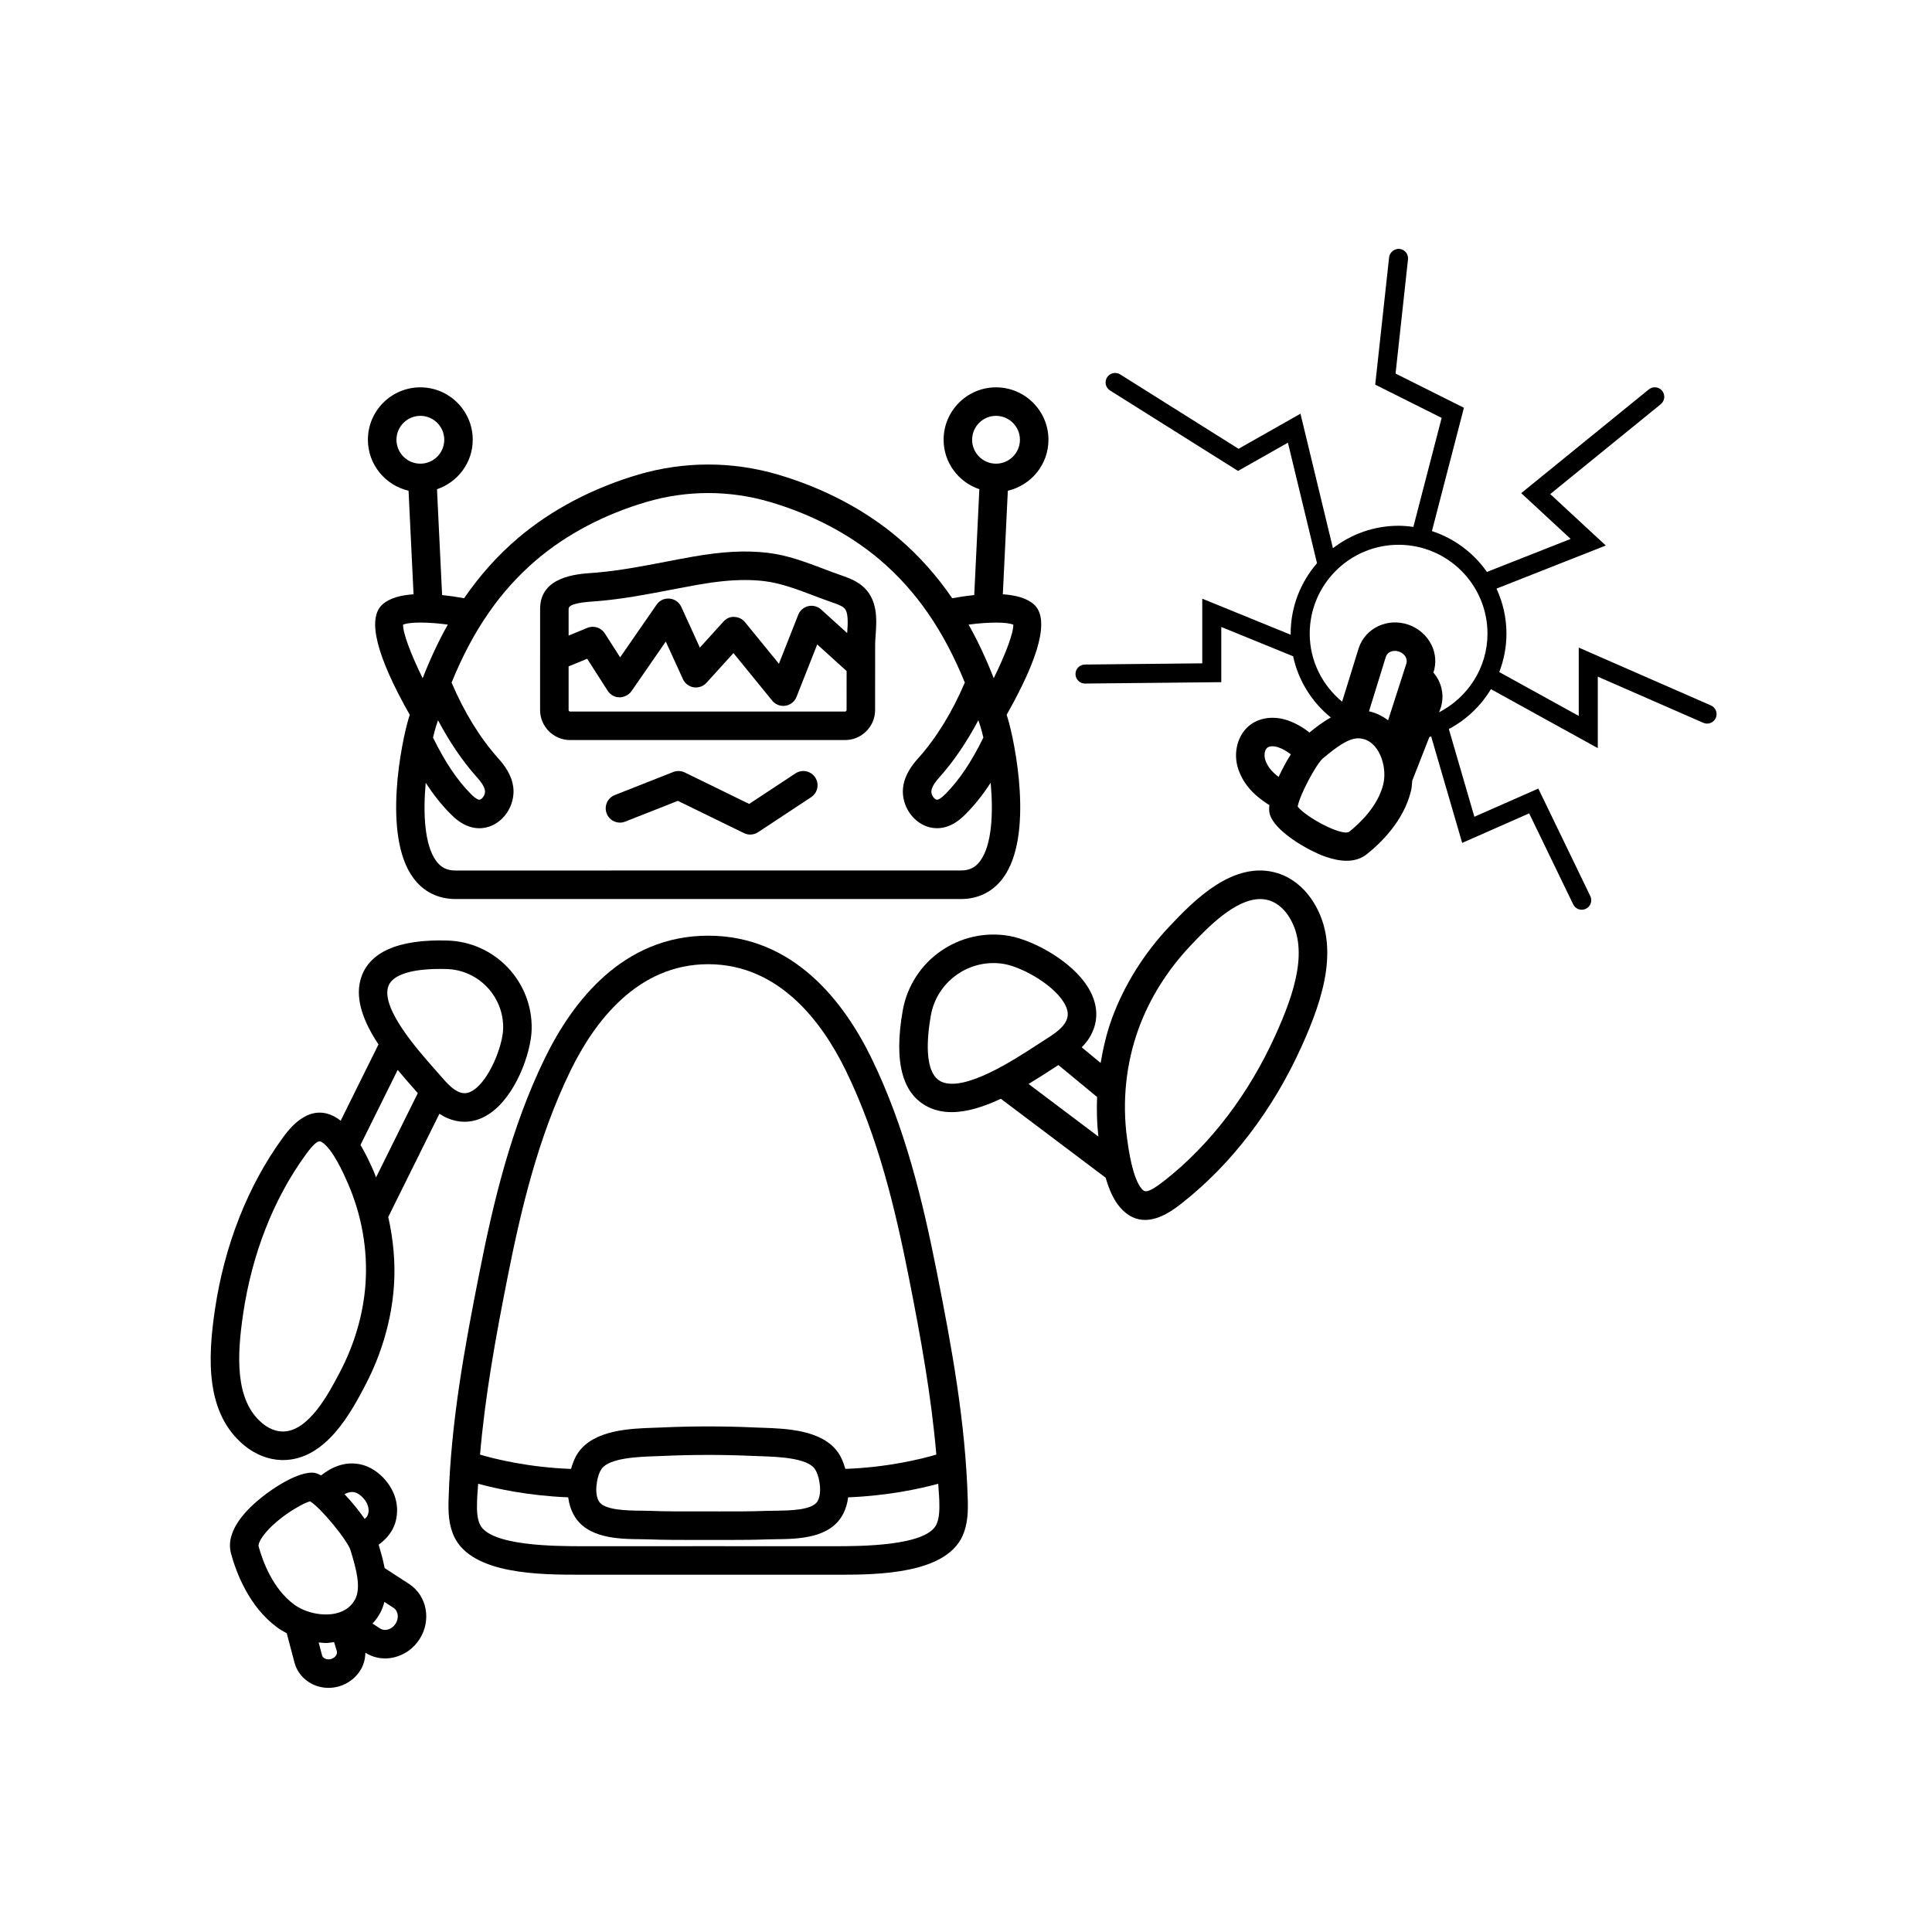
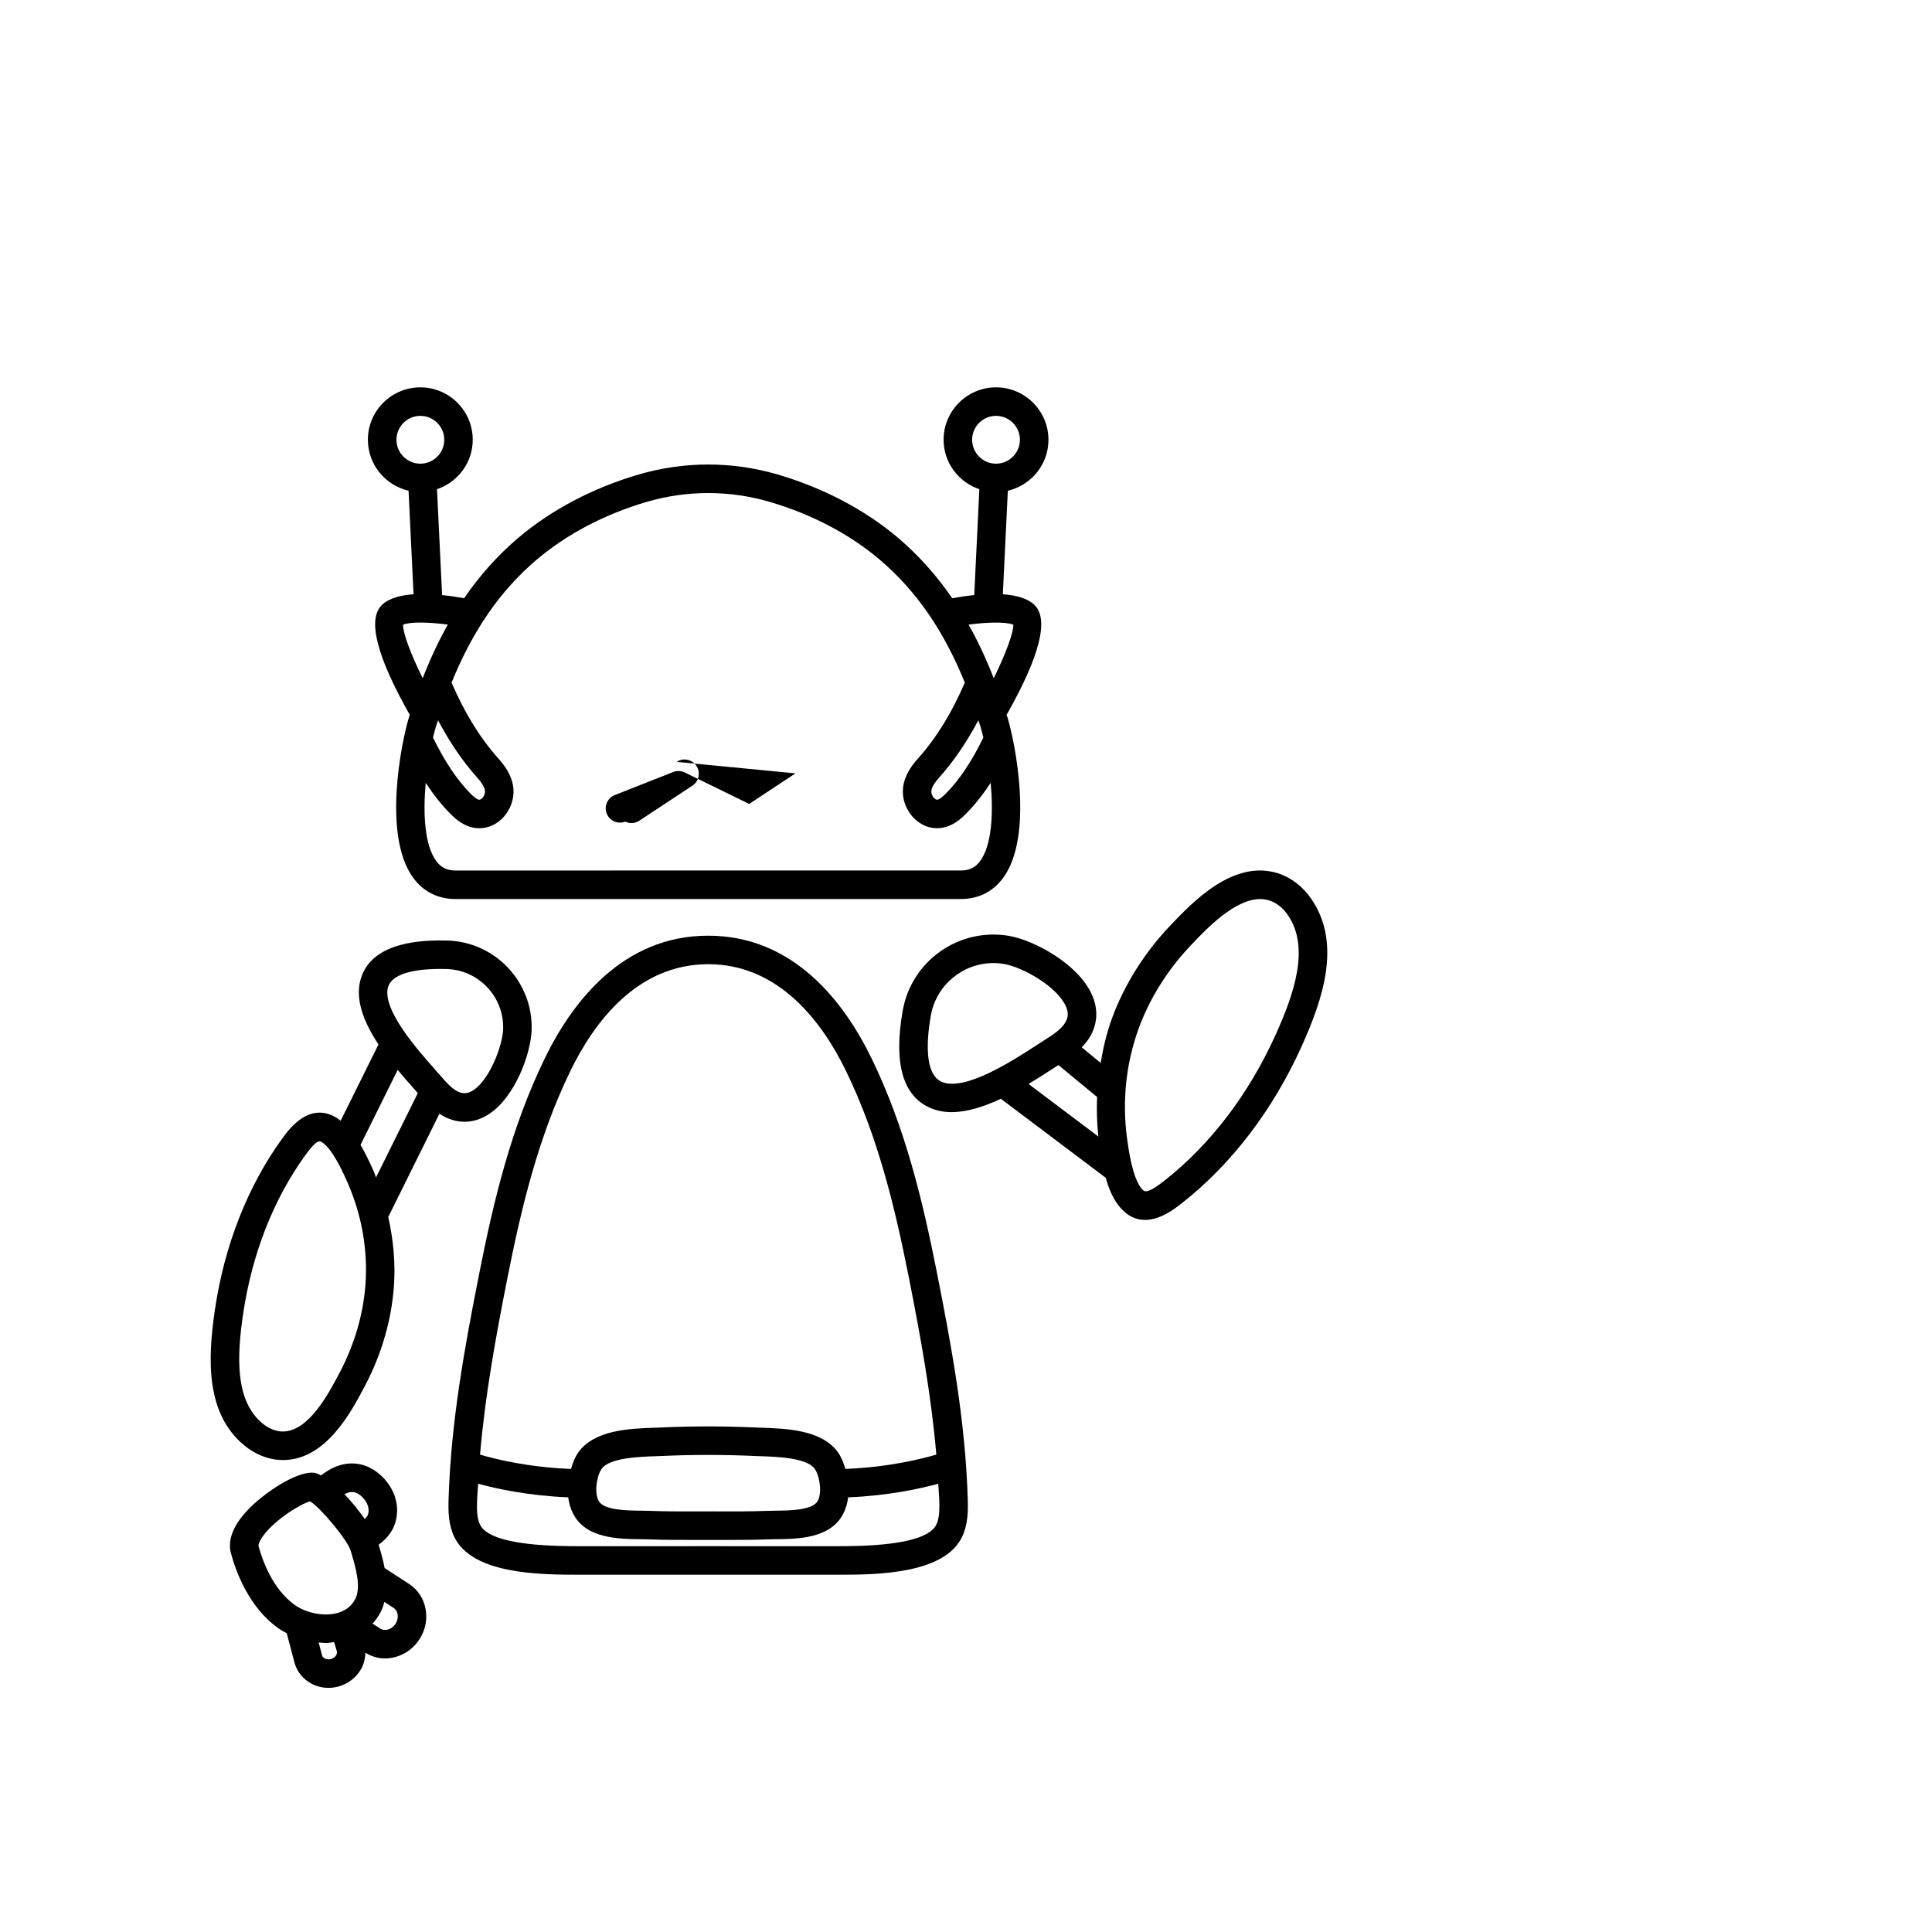
<svg xmlns="http://www.w3.org/2000/svg" fill="#000000" width="800px" height="800px" version="1.1" viewBox="144 144 512 512">
  <g>
    <path d="m252.27 274.05 1.324 27.441c-3.363 0.23-6.406 1-8.285 2.734-4.059 3.75-1.555 13.621 7.289 29.227-0.09 0.289-0.191 0.555-0.281 0.848-1.855 6.098-7.086 31.164 1.238 42.402 2.691 3.633 6.555 5.551 11.172 5.551h133.9c4.621 0 8.48-1.918 11.172-5.547 8.32-11.227 3.102-36.305 1.246-42.406-0.09-0.293-0.191-0.562-0.285-0.855 8.844-15.605 11.344-25.477 7.285-29.223-1.879-1.73-4.922-2.5-8.285-2.731l1.324-27.441c6.152-1.43 10.766-6.926 10.766-13.508 0-7.66-6.234-13.891-13.895-13.891-7.66 0-13.891 6.231-13.891 13.891 0 6.109 3.984 11.25 9.473 13.105l-1.355 28.055c-2.117 0.219-4.133 0.527-5.832 0.836-4.137-6.012-8.828-11.289-14.223-15.891-8.793-7.492-19.867-13.332-32.031-16.895-12.051-3.531-24.785-3.531-36.848 0-12.164 3.562-23.238 9.406-32.031 16.895-5.398 4.602-10.086 9.875-14.223 15.891-1.695-0.312-3.715-0.617-5.832-0.836l-1.355-28.055c5.488-1.855 9.473-7 9.473-13.105 0-7.66-6.231-13.891-13.891-13.891-7.66 0-13.895 6.231-13.895 13.891 0.012 6.578 4.625 12.078 10.777 13.508zm7.812 60.828c3.012 5.68 6.445 10.789 10.344 15.148 0.832 0.926 1.953 2.309 2.098 3.551 0.078 0.719-0.316 1.621-0.922 2.102-0.434 0.348-0.695 0.254-0.867 0.195-0.676-0.242-1.434-0.945-2.082-1.602-3.578-3.621-6.82-8.516-9.902-14.809 0.258-1.082 0.523-2.098 0.789-2.965 0.176-0.562 0.371-1.07 0.543-1.621zm143.73 1.621c0.266 0.871 0.527 1.883 0.789 2.965-3.074 6.285-6.316 11.176-9.906 14.809-0.613 0.621-1.402 1.359-2.086 1.605-0.152 0.055-0.43 0.148-0.859-0.199-0.605-0.48-1-1.383-0.922-2.098 0.145-1.246 1.266-2.629 2.098-3.559 3.898-4.359 7.336-9.469 10.348-15.148 0.176 0.551 0.371 1.062 0.539 1.625zm-2.188-75.957c0-3.492 2.84-6.336 6.332-6.336 3.492 0 6.336 2.84 6.336 6.336 0 3.492-2.844 6.336-6.336 6.336-3.492 0-6.332-2.844-6.332-6.336zm10.914 49.008c0.074 2.164-2.055 7.824-5.188 14.184-1.996-5.125-4.215-9.852-6.664-14.211 5.277-0.695 10.16-0.719 11.852 0.027zm-126.41-17.148c7.988-6.809 18.105-12.129 29.254-15.395 5.328-1.562 10.812-2.344 16.297-2.344s10.973 0.781 16.301 2.344c11.148 3.266 21.266 8.586 29.254 15.395 9.59 8.176 16.852 18.703 22.453 32.488-3.356 7.844-7.496 14.625-12.387 20.09-1.52 1.699-3.59 4.352-3.977 7.742-0.375 3.293 1.086 6.773 3.731 8.867 1.574 1.25 3.406 1.895 5.273 1.895 0.941 0 1.891-0.164 2.82-0.496 2.117-0.75 3.676-2.144 4.926-3.41 2.281-2.309 4.426-5.012 6.465-8.125 0.727 8.031 0.34 16.504-2.801 20.742-1.277 1.723-2.856 2.492-5.102 2.492l-133.91 0.008c-2.254 0-3.824-0.766-5.102-2.492-3.144-4.242-3.531-12.715-2.805-20.746 2.039 3.117 4.184 5.824 6.465 8.129 1.25 1.266 2.812 2.66 4.926 3.41 0.93 0.332 1.879 0.496 2.824 0.496 1.863 0 3.695-0.641 5.269-1.891 2.637-2.094 4.102-5.578 3.731-8.875-0.383-3.391-2.457-6.043-3.977-7.738-4.887-5.465-9.027-12.246-12.383-20.09 5.594-13.789 12.859-24.316 22.449-32.496zm-30.117 31.336c-3.133-6.356-5.262-12.02-5.191-14.188 1.703-0.762 6.539-0.738 11.855-0.027-2.449 4.359-4.664 9.086-6.664 14.215zm-0.609-69.531c3.492 0 6.332 2.84 6.332 6.336 0 3.492-2.84 6.336-6.332 6.336-3.492 0-6.336-2.844-6.336-6.336 0-3.496 2.844-6.336 6.336-6.336z" />
    <path d="m267.12 441.28c2.176 0 4.324-0.664 6.367-1.98 7.059-4.547 11.223-16.141 11.406-22.418v-0.004c0.348-12.672-9.664-23.273-22.332-23.625-13.176-0.395-21.102 3.152-23.051 10.488-1.453 5.453 1.137 11.523 4.789 17.047l-10.023 20.227c-0.273-0.211-0.539-0.445-0.82-0.625-7.371-4.754-12.859 2.84-14.668 5.332-9.152 12.633-15.32 28.332-17.84 45.398-1.914 13.008-2.488 27.453 7.793 35.934 2.898 2.394 6.375 3.769 9.797 3.867 0.148 0.004 0.297 0.008 0.441 0.008 11.449 0 18.188-12.887 21.895-19.969 4.285-8.199 6.883-17.219 7.519-26.082 0.438-6.133-0.148-12.324-1.5-18.375l13.559-27.352c0.688 0.449 1.418 0.867 2.211 1.199 1.477 0.621 2.973 0.93 4.457 0.93zm-20.309-35.598c0.848-3.18 5.731-4.902 13.82-4.902 0.562 0 1.133 0.012 1.719 0.023 8.5 0.238 15.223 7.352 14.988 15.859-0.129 4.477-3.598 13.48-7.941 16.281-1.312 0.852-2.496 0.988-3.812 0.434-1.648-0.695-3.121-2.289-4.727-4.148l-1.676-1.91c-4.527-5.117-13.934-15.762-12.371-21.637zm-5.957 78.656c-0.562 7.836-2.867 15.832-6.746 23.238-2.894 5.535-8.254 15.789-15.152 15.789-0.062 0-0.133-0.004-0.203-0.004-1.742-0.051-3.59-0.812-5.199-2.144-7.391-6.094-6.734-18.082-5.125-29.004 2.344-15.867 8.039-30.414 16.48-42.07 2.164-2.988 3.168-3.672 3.789-3.672 0.266 0 0.469 0.129 0.656 0.25 2.875 1.855 5.727 8.348 6.801 10.793 3.719 8.488 5.348 17.762 4.699 26.824zm2.215-29.855c-1.039-2.371-2.211-4.82-3.531-7.07l9.852-19.875c1.453 1.75 2.875 3.367 4.129 4.785l1.203 1.371-11.074 22.34c-0.215-0.508-0.355-1.043-0.578-1.551z" />
    <path d="m392.28 481.18c-3.672-18.539-8.316-38.246-17.328-56.746-7.219-14.812-20.582-32.469-43.277-32.469s-36.062 17.656-43.281 32.469c-9.012 18.5-13.656 38.207-17.328 56.746-3.977 20.055-7.586 39.754-8.191 60.281-0.082 3.004-0.051 6.481 1.465 9.734 4.742 10.148 23.203 10.117 33.352 10.121h67.961c0.336 0 0.676 0.004 1.027 0.004 10.195 0 27.738-0.309 32.324-10.125 1.516-3.254 1.551-6.727 1.465-9.734-0.598-20.523-4.211-40.223-8.188-60.281zm-97.094-53.434c6.277-12.875 17.699-28.223 36.492-28.223 18.789 0 30.215 15.348 36.488 28.223 8.633 17.723 13.133 36.863 16.707 54.902 3.106 15.68 5.918 31.141 7.262 46.836-4.211 1.234-12.953 3.375-24.113 3.789-0.465-1.609-1.043-3.086-1.891-4.305-4.207-6.066-13.805-6.387-20.152-6.602l-1.816-0.066c-8.289-0.379-16.699-0.379-24.98 0l-1.816 0.066c-6.348 0.215-15.945 0.535-20.152 6.602-0.848 1.223-1.43 2.695-1.891 4.309-11.156-0.41-19.898-2.551-24.109-3.789 1.344-15.691 4.156-31.152 7.262-46.832 3.578-18.047 8.074-37.184 16.711-54.91zm65.535 113.99c-1.301 2.508-7.484 2.574-11.172 2.613-0.867 0.012-1.676 0.02-2.41 0.047-4.191 0.16-8.375 0.148-12.605 0.145l-2.856-0.008-2.859 0.004c-4.195 0.008-8.402 0.016-12.605-0.145-0.734-0.027-1.543-0.035-2.41-0.047-3.691-0.043-9.871-0.109-11.168-2.613-0.801-1.535-0.68-3.57-0.438-5.012 0.25-1.492 0.656-2.617 1.23-3.449 2.047-2.945 9.953-3.211 14.199-3.356l1.902-0.07c4.031-0.184 8.09-0.277 12.148-0.277 4.055 0 8.113 0.094 12.145 0.277l1.902 0.07c4.246 0.145 12.152 0.41 14.199 3.359 0.574 0.828 0.98 1.957 1.23 3.449 0.238 1.438 0.363 3.477-0.434 5.012zm31.438 6.266c-2.707 5.789-20.582 5.738-26.496 5.762l-33.988-0.008-33.992 0.008c-5.918-0.035-23.789 0.027-26.496-5.758-0.82-1.758-0.828-3.992-0.758-6.32 0.043-1.5 0.211-2.981 0.285-4.477 4.965 1.355 13.363 3.176 23.867 3.602 0.203 1.598 0.645 3.07 1.34 4.406 3.391 6.531 12.059 6.629 17.797 6.691 0.793 0.008 1.535 0.016 2.211 0.043 4.301 0.164 8.609 0.145 12.906 0.148l2.844-0.008 2.84 0.004c0.945 0 1.883 0.004 2.828 0.004 3.356 0 6.715-0.023 10.078-0.148 0.676-0.023 1.418-0.035 2.211-0.043 5.738-0.062 14.406-0.16 17.801-6.695 0.691-1.336 1.129-2.809 1.332-4.402 10.5-0.426 18.902-2.246 23.867-3.602 0.078 1.496 0.242 2.973 0.285 4.473 0.066 2.328 0.059 4.566-0.762 6.32z" />
    <path d="m252.41 563.76-6.477-4.203c-0.418-2.211-1.031-4.316-1.574-6.168l-0.008-0.027c1.328-0.926 2.481-2.125 3.363-3.539 1.578-2.535 1.957-5.883 1.008-8.973-1.238-3.992-4.742-7.531-8.527-8.609-4.754-1.348-8.668 0.844-11.105 2.754-0.562-0.277-1.133-0.562-1.633-0.656-4.523-0.789-13.727 5.398-18.043 10.074-3.719 4.031-5.133 7.828-4.191 11.285 1.34 4.934 4.703 14.035 12.207 19.57 0.797 0.59 1.668 1.094 2.562 1.562l2.09 7.918c0.688 2.406 2.332 4.367 4.621 5.523 1.359 0.688 2.848 1.031 4.359 1.031 0.926 0 1.859-0.129 2.773-0.395 2.508-0.723 4.656-2.414 5.891-4.644 0.738-1.336 1.078-2.793 1.098-4.269 1.586 0.977 3.359 1.508 5.199 1.508 0.848 0 1.703-0.105 2.555-0.32 2.688-0.672 5.019-2.352 6.566-4.727 3.258-4.992 2.031-11.582-2.734-14.695zm-14.285-24.25c1.043 0.297 2.793 1.703 3.371 3.566 0.367 1.199 0.137 2.207-0.203 2.754-0.176 0.281-0.426 0.469-0.645 0.695-1.547-2.203-3.402-4.512-5.363-6.559 1.051-0.539 1.965-0.699 2.84-0.457zm-25.613 14.207c-0.051-0.184 0.031-0.957 0.973-2.348 3.086-4.539 10.297-8.879 12.684-9.5 2.676 1.543 9.953 10.305 10.762 13.062l0.176 0.594c1.195 4.059 2.68 9.109 1.008 12.301-1.02 1.938-2.742 3.195-5.117 3.742-3.508 0.812-8.09-0.164-11.086-2.383-5.652-4.176-8.316-11.484-9.398-15.469zm20.598 28.898c-0.27 0.488-0.766 0.867-1.363 1.039-0.566 0.164-1.16 0.121-1.645-0.125-0.277-0.137-0.629-0.402-0.738-0.781l-0.918-3.488c0.637 0.055 1.273 0.152 1.906 0.152 0.746 0 1.453-0.16 2.184-0.238l0.719 2.371c0.129 0.43-0.008 0.82-0.145 1.07zm15.703-8.281c-0.508 0.773-1.246 1.316-2.078 1.523-0.422 0.109-1.238 0.211-2.016-0.297l-1.988-1.293c0.797-0.887 1.512-1.848 2.078-2.93 0.48-0.914 0.801-1.859 1.055-2.816l2.426 1.574c1.27 0.828 1.508 2.731 0.523 4.238z" />
    <path d="m482.67 375.43c-11.867-3.762-22.711 7.707-28.648 13.965-6.812 7.18-12.137 15.691-15.387 24.617-1.371 3.773-2.277 7.703-2.961 11.676l-5.008-4.137c0.766-0.793 1.488-1.637 2.09-2.629 2.148-3.547 2.348-7.492 0.574-11.406-3.68-8.121-15.238-14.309-21.816-15.477v-0.004c-13.293-2.328-25.941 6.535-28.281 19.773-2.469 13.973 0 22.66 7.344 25.828 1.762 0.758 3.66 1.09 5.633 1.09 4.172 0 8.688-1.504 13.027-3.539l27.777 20.926c0.887 3.109 2.098 5.894 3.898 7.949 2.086 2.383 4.348 3.234 6.535 3.234 4.117 0 7.945-3.012 9.789-4.461 13.141-10.328 24.102-24.688 31.699-41.52 5.781-12.793 10.602-27.449 2.559-39.121-2.246-3.273-5.383-5.676-8.824-6.766zm-89.094 55.273c-4.852-2.094-3.898-11.91-2.898-17.578 1.441-8.152 8.566-13.902 16.582-13.902 0.973 0 1.957 0.086 2.941 0.262 4.902 0.871 13.887 5.938 16.25 11.152 0.738 1.629 0.688 2.977-0.156 4.371-1.031 1.703-2.981 3.027-5.234 4.461l-2.309 1.484c-6.18 4.023-19.027 12.383-25.176 9.75zm29.297-3.41 1.617-1.043 10.246 8.461c-0.133 3.492-0.051 6.992 0.344 10.488l-18.5-13.938c2.297-1.383 4.441-2.766 6.293-3.969zm59.184-9.082c-7.098 15.73-17.293 29.105-29.484 38.688-4.676 3.676-5.332 2.922-5.969 2.188l-0.004-0.004c-2.469-2.816-3.512-10.422-3.906-13.285-1.359-9.891-0.301-19.988 3.051-29.203 2.894-7.957 7.652-15.566 13.859-22.102 4.191-4.418 11.602-12.23 18.355-12.23 0.82 0 1.633 0.117 2.43 0.367 1.844 0.586 3.586 1.953 4.894 3.852 5.91 8.586 1.684 20.855-3.227 31.73z" />
-     <path d="m287.13 318.04v14.125c0 4.387 3.566 7.957 7.957 7.957h72.867c4.387 0 7.957-3.57 7.957-7.957l0.012-17.324c0-0.762 0.062-1.598 0.129-2.469 0.289-4.113 0.695-9.75-3.754-13.273-1.75-1.379-3.758-2.078-5.379-2.641-1.52-0.523-3.055-1.105-4.606-1.691-4.723-1.789-9.609-3.637-14.762-4.254-5.879-0.707-12.121-0.379-20.195 1.055-2.309 0.41-4.606 0.852-6.902 1.293-6.262 1.203-12.176 2.344-18.309 2.879l-1.199 0.09c-4.133 0.289-13.809 0.965-13.809 9.523v12.652c-0.008 0.016-0.008 0.027-0.008 0.035zm80.82 14.523h-72.863c-0.223 0-0.398-0.18-0.398-0.398v-11.566l4.922-2.019 5.438 8.488c0.684 1.062 1.855 1.719 3.113 1.738 1.141 0 2.457-0.59 3.18-1.629l9.098-13.156 4.547 9.965c0.531 1.156 1.605 1.969 2.859 2.164 1.273 0.184 2.527-0.258 3.379-1.195l7.144-7.883 10.277 12.609c0.723 0.887 1.801 1.391 2.926 1.391 0.191 0 0.383-0.016 0.582-0.043 1.324-0.207 2.441-1.102 2.934-2.348l5.484-13.898 7.789 7.055-0.008 10.328c-0.004 0.219-0.18 0.398-0.402 0.398zm-66.484-29.191 1.332-0.102c6.516-0.57 12.898-1.797 19.074-2.988 2.262-0.434 4.527-0.867 6.801-1.273 4.906-0.871 9.012-1.297 12.727-1.297 1.832 0 3.562 0.102 5.246 0.305 4.234 0.508 8.684 2.191 12.988 3.82 1.613 0.613 3.219 1.219 4.801 1.766 1.246 0.434 2.422 0.84 3.164 1.426 1.305 1.031 1.102 4.059 0.91 6.746l-6.918-6.262c-0.922-0.828-2.188-1.16-3.398-0.879-1.207 0.281-2.199 1.141-2.652 2.293l-5.121 12.973-8.98-11.012c-0.695-0.855-1.727-1.363-2.828-1.391-1.141-0.117-2.16 0.422-2.898 1.238l-6.242 6.887-4.926-10.793c-0.566-1.238-1.75-2.074-3.106-2.195-1.422-0.117-2.668 0.496-3.445 1.613l-9.652 13.957-4.07-6.356c-0.988-1.543-2.941-2.156-4.621-1.457l-4.965 2.039v-7.07c0.004-1.516 4.582-1.832 6.781-1.988z" />
-     <path d="m354.81 348.95-12.266 8.098-17.082-8.34c-0.949-0.461-2.051-0.512-3.047-0.121l-15.504 6.117c-1.938 0.766-2.894 2.961-2.125 4.902 0.766 1.945 2.957 2.894 4.898 2.129l13.953-5.504 17.523 8.555c0.527 0.254 1.094 0.383 1.656 0.383 0.727 0 1.453-0.211 2.082-0.625l14.066-9.285c1.742-1.152 2.223-3.492 1.074-5.234-1.145-1.742-3.488-2.227-5.231-1.074z" />
-     <path d="m597.4 330.94-35.016-15.324v18.109l-21.062-11.621c1.215-3.168 1.906-6.594 1.906-10.184 0-4.262-0.965-8.293-2.641-11.93l28.969-11.422-14.73-13.633 29.297-23.824c1.078-0.879 1.246-2.465 0.363-3.543-0.879-1.086-2.465-1.246-3.543-0.363l-33.805 27.484 13.105 12.129-22.191 8.75c-3.523-5.031-8.621-8.879-14.578-10.824l8.48-32.684-18.117-9.066 3.297-30.254c0.152-1.383-0.848-2.629-2.234-2.777-1.277-0.133-2.621 0.848-2.773 2.231l-3.68 33.738 17.605 8.812-7.496 28.891c-1.285-0.18-2.59-0.301-3.926-0.301-6.543 0-12.562 2.234-17.387 5.949l-8.605-35.648-16.41 9.301-31.379-19.719c-1.156-0.727-2.727-0.387-3.469 0.793-0.742 1.18-0.391 2.734 0.793 3.473l33.918 21.32 13.219-7.492 7.711 31.945c-4.336 5.016-6.981 11.527-6.981 18.66 0 0.102 0.016 0.199 0.016 0.301l-23.445-9.559v17.133l-31.098 0.32c-1.391 0.016-2.508 1.152-2.496 2.547 0.016 1.379 1.141 2.492 2.519 2.492h0.023l36.09-0.367v-14.629l19.035 7.762c1.395 6.504 5.004 12.188 10 16.23-2.121 1.156-4.012 2.633-5.668 3.984-1.805-1.43-3.824-2.586-5.973-3.289-3.375-1.113-6.926-0.711-9.473 1.074-3.512 2.457-4.941 7.492-3.394 11.973 1.539 4.484 4.719 7.281 8.223 9.488-0.098 0.824-0.09 1.559 0.047 2.168 1.004 4.504 9.957 9.766 14.688 11.445 2.109 0.75 4.019 1.125 5.723 1.125 2.09 0 3.867-0.566 5.305-1.703 3.578-2.828 9.871-8.789 11.785-16.91 0.199-0.844 0.234-1.73 0.309-2.609l4.539-11.578c0.16-0.047 0.32-0.09 0.477-0.141l8.219 28.207 17.75-7.824 11.664 24.109c0.434 0.898 1.332 1.422 2.269 1.422 0.367 0 0.742-0.082 1.098-0.25 1.25-0.605 1.777-2.113 1.172-3.367l-13.777-28.488-16.945 7.469-6.766-23.25c4.613-2.441 8.465-6.113 11.156-10.566l28.316 15.625v-18.941l27.961 12.234c1.273 0.562 2.762-0.02 3.316-1.297 0.551-1.273-0.031-2.758-1.305-3.316zm-80.723-11.008-4.816 14.953c-1.52-1.16-3.223-1.969-5.062-2.391l4.481-14.488c0.418-1.246 1.977-1.852 3.484-1.324 0.801 0.277 1.461 0.832 1.801 1.531 0.188 0.391 0.363 0.988 0.113 1.719zm-36.766 22.172c0.574-0.406 1.688-0.441 2.781-0.082 1.203 0.395 2.34 1.078 3.394 1.879-1.141 1.812-2.262 3.871-3.234 5.992-1.684-1.277-2.898-2.641-3.523-4.461-0.441-1.281-0.176-2.801 0.582-3.328zm30.684 9.656c-1.391 5.887-6.293 10.48-9.102 12.707-2.082 1.094-11.34-3.856-13.59-6.703 0.461-2.988 4.961-11.367 6.668-12.773l0.438-0.363c2.809-2.316 6.375-5.188 9.277-4.961 1.785 0.145 3.285 1.039 4.473 2.664 1.809 2.477 2.562 6.352 1.836 9.43zm14.766-18.992 0.184-0.465c1.031-2.504 0.965-5.273-0.195-7.789-0.383-0.832-0.902-1.578-1.48-2.273 0.805-2.406 0.629-5.012-0.512-7.34-1.215-2.488-3.453-4.441-6.141-5.363-5.465-1.867-11.312 0.844-13.121 6.137l-4.422 14.285c-5.203-4.324-8.586-10.758-8.586-18.035 0-12.988 10.562-23.551 23.551-23.551s23.559 10.566 23.559 23.551c-0.004 9.102-5.254 16.926-12.836 20.844z" />
+     <path d="m354.81 348.95-12.266 8.098-17.082-8.34c-0.949-0.461-2.051-0.512-3.047-0.121l-15.504 6.117c-1.938 0.766-2.894 2.961-2.125 4.902 0.766 1.945 2.957 2.894 4.898 2.129c0.527 0.254 1.094 0.383 1.656 0.383 0.727 0 1.453-0.211 2.082-0.625l14.066-9.285c1.742-1.152 2.223-3.492 1.074-5.234-1.145-1.742-3.488-2.227-5.231-1.074z" />
  </g>
</svg>